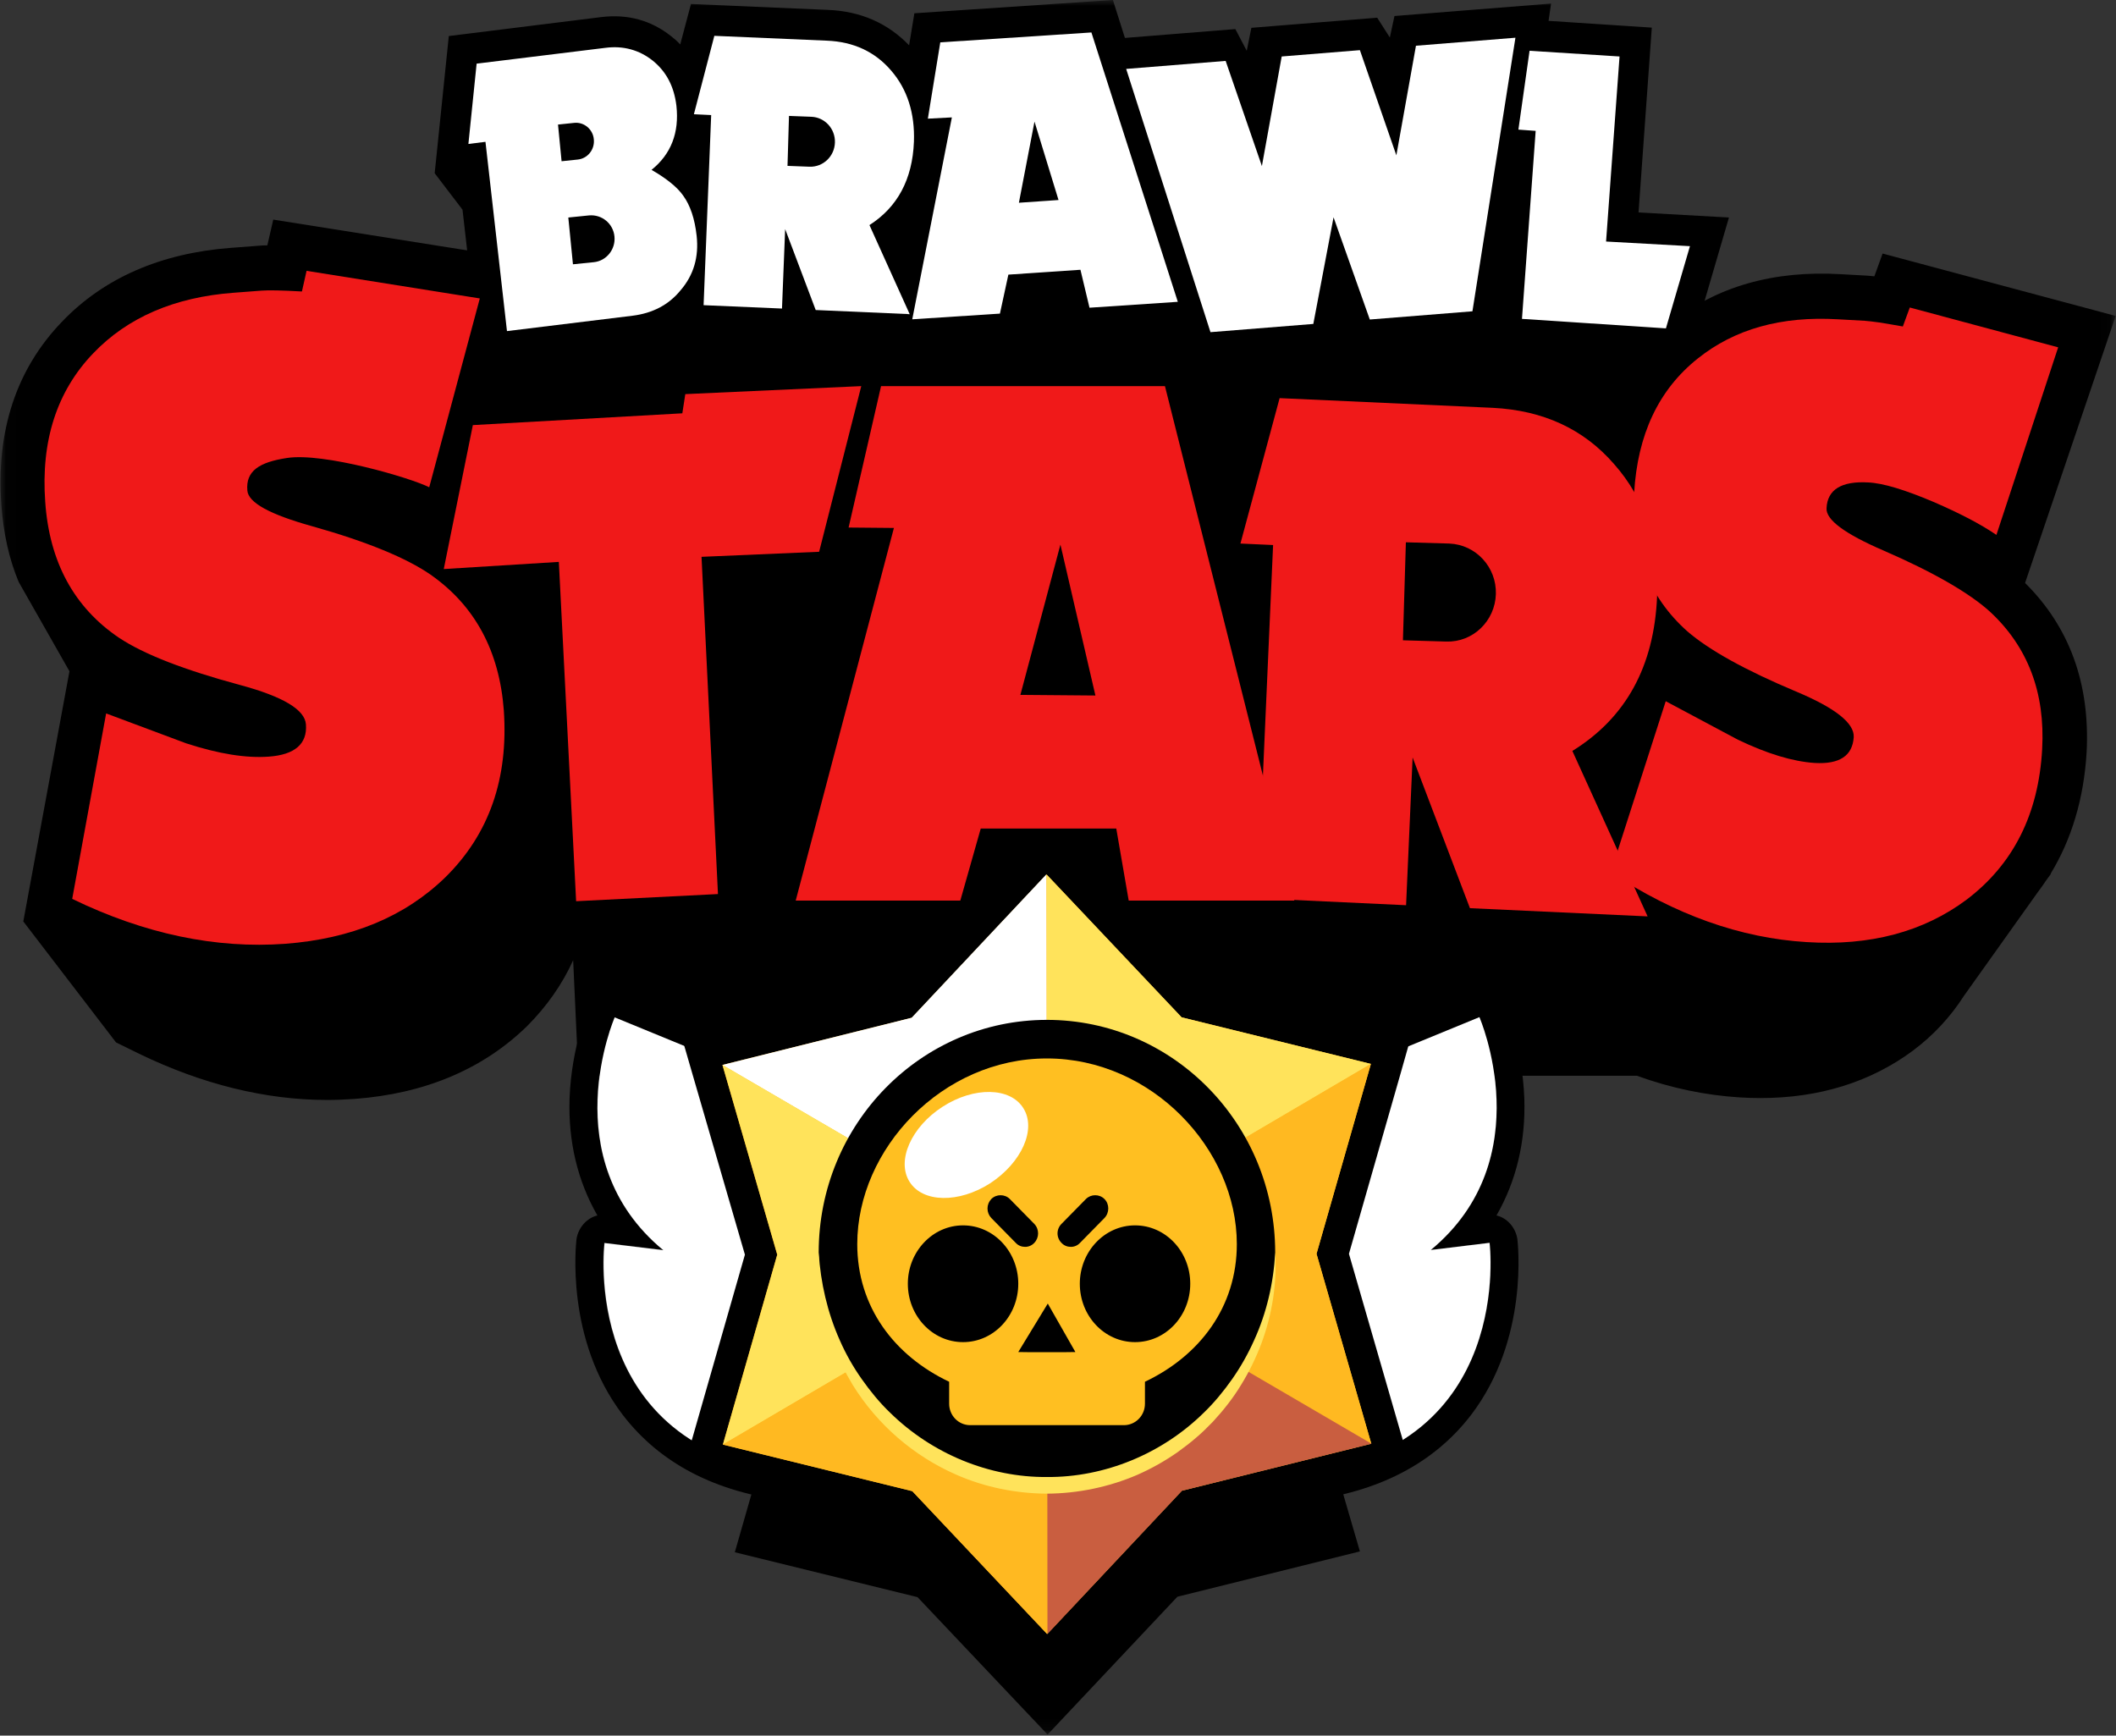
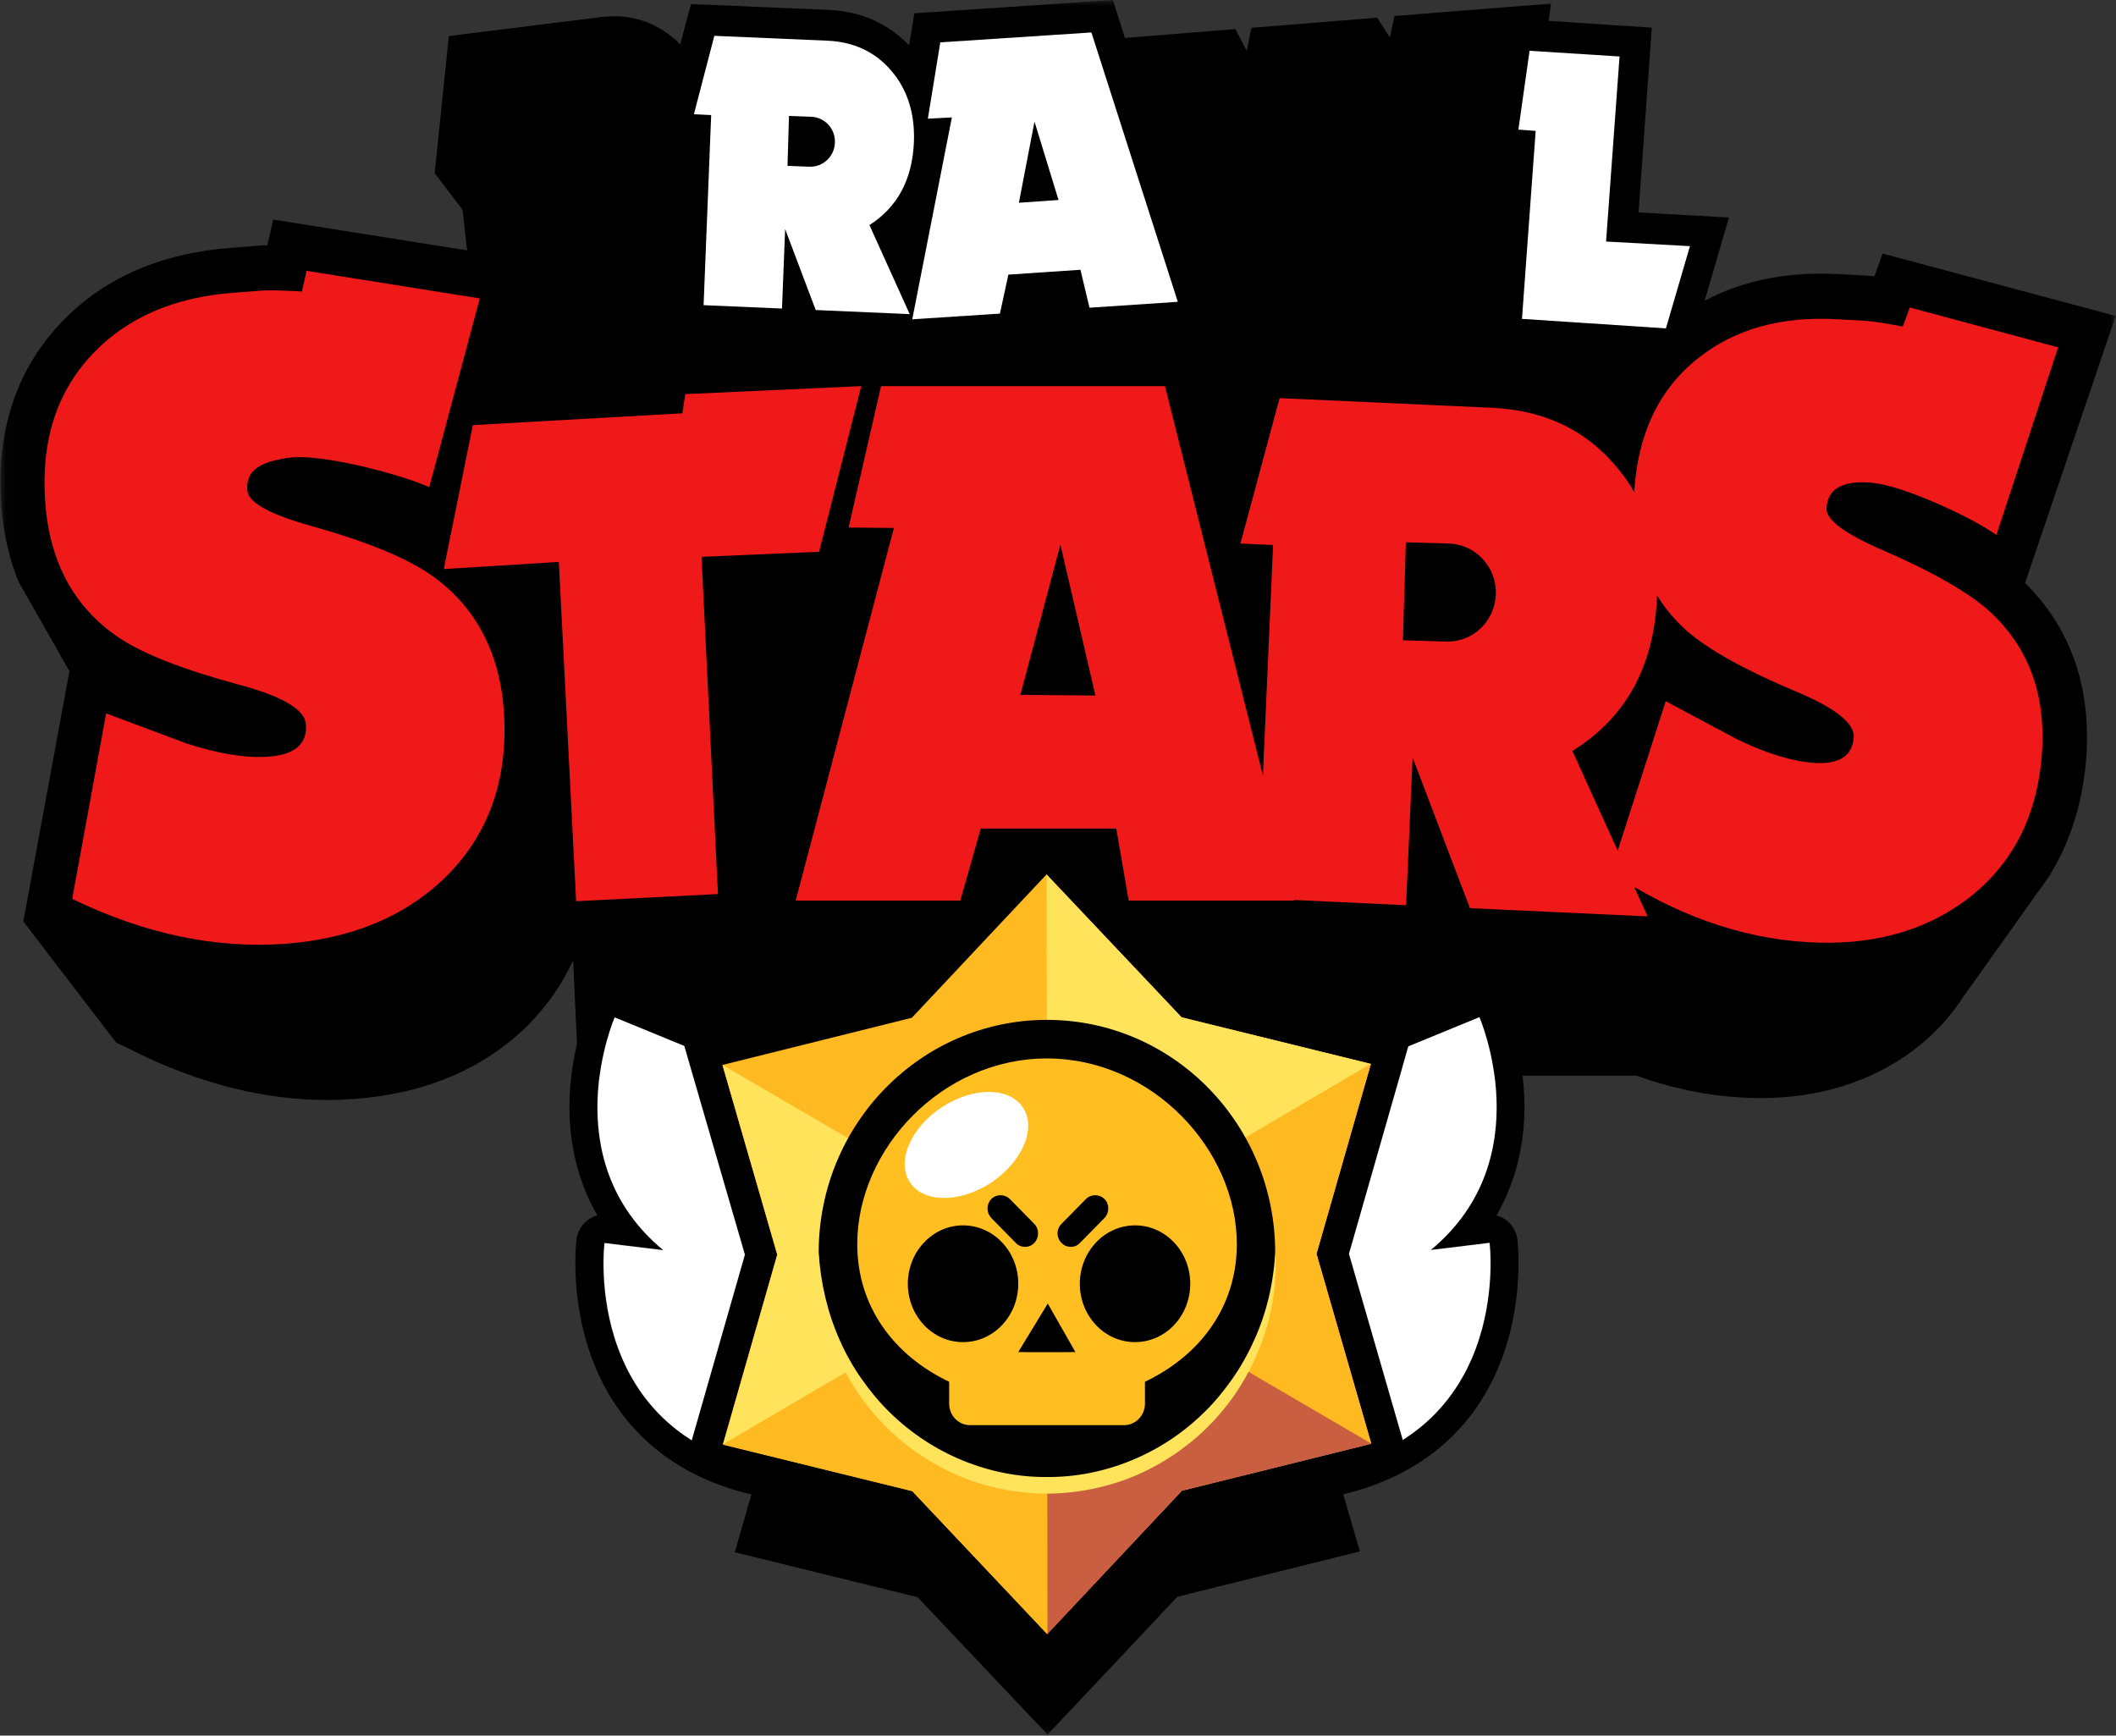
<svg xmlns="http://www.w3.org/2000/svg" width="178" height="146" viewBox="0 0 178 146" fill="none">
  <rect x="0" y="0" width="178" height="146" fill="#333333" stroke="none" />
  <g clip-path="url(#clip0_551_165)">
    <mask id="mask0_551_165" style="mask-type:luminance" maskUnits="userSpaceOnUse" x="0" y="0" width="178" height="146">
      <path d="M0.045 0H177.956V145.91H0.045V0Z" fill="white" />
    </mask>
    <g mask="url(#mask0_551_165)">
      <path d="M137.835 17.871L138.952 2.323L130.265 1.755L130.477 0.301L117.305 1.347L116.915 3.156L115.851 1.489L105.267 2.34L104.877 4.273L103.919 2.447L94.629 3.191L93.619 0L76.918 1.117L76.475 3.812C74.702 1.968 72.415 0.94 69.649 0.833L58.125 0.337L57.221 3.741C56.99 3.475 56.724 3.262 56.441 3.032C54.756 1.702 52.788 1.17 50.59 1.436L37.754 3.032L36.566 14.573L38.907 17.64L40.36 30.37L46.903 36.327L58.16 34.944C59.189 34.82 60.128 34.519 60.962 34.093L75.765 34.731L75.624 35.44L86.828 34.696L87.449 31.824L89.098 31.717L89.754 34.519L98.051 33.969L98.813 36.345L109.947 35.458L110.178 34.217L110.585 35.387L120.939 34.572L120.904 35.068L135.442 36.026L142.001 30.069L145.441 18.296L137.835 17.871Z" fill="black" />
      <path d="M141.452 29.696H35.787V45.901H141.435V29.696H141.452Z" fill="black" />
      <path d="M170.351 49.039L177.974 26.576L158.366 21.328L157.674 23.243C157.462 23.225 157.284 23.207 157.107 23.19L154.873 23.066C149.182 22.729 144.378 24.111 140.566 27.161C138.35 28.934 136.666 31.114 135.513 33.703C132.765 31.753 129.503 30.689 125.78 30.512L104.877 29.554L102.945 36.77L100.906 28.686H77.291L77.362 28.455L72.415 28.686H71.192L71.174 28.739L54.527 29.501L54.261 31.15L42.471 31.806L45.112 21.984L22.987 18.474L22.49 20.637C22.207 20.637 21.976 20.654 21.763 20.672L19.423 20.849C13.537 21.293 8.732 23.385 5.222 27.055C1.375 31.044 -0.345 36.238 0.116 42.514C0.293 44.855 0.754 47 1.57 48.95L5.843 56.467L1.96 77.511L9.761 87.688L11.711 88.645C17.03 91.216 22.348 92.528 27.525 92.528C28.305 92.528 29.068 92.493 29.848 92.439C35.752 91.996 40.609 89.94 44.315 86.341L44.332 86.323C45.981 84.674 47.293 82.812 48.215 80.774L48.658 90.489H84.117L85.694 83.575H90.57L91.527 90.489H137.694C140.566 91.535 143.491 92.138 146.381 92.315C146.948 92.351 147.533 92.368 148.083 92.368C153.029 92.368 157.355 91.021 160.919 88.379L160.937 88.362C162.626 87.101 164.074 85.546 165.209 83.77L171.397 75.083C171.663 74.728 171.929 74.356 172.177 73.983L172.531 73.505H172.496C174.269 70.597 175.297 67.158 175.528 63.293C175.829 57.513 174.092 52.744 170.351 49.039Z" fill="black" />
      <path d="M37.472 73.788C34.068 77.104 29.583 78.965 23.998 79.391C18.165 79.816 12.191 78.575 6.074 75.614L8.928 60.013L15.665 62.53C18.396 63.417 20.7 63.789 22.615 63.647C24.814 63.488 25.86 62.566 25.735 60.935C25.647 59.694 23.803 58.594 20.186 57.619C15.524 56.361 12.12 55.049 10.01 53.648C6.233 51.095 4.159 47.283 3.805 42.23C3.432 37.089 4.78 32.905 7.847 29.714C10.737 26.7 14.672 24.998 19.654 24.626L21.995 24.448C22.296 24.43 22.721 24.413 23.289 24.43C23.856 24.448 24.565 24.466 25.399 24.519L25.789 22.782L40.362 25.104L36.107 40.989C34.582 40.209 27.242 38.047 24.14 38.525C21.8 38.88 20.665 39.624 20.807 41.255C20.878 42.284 22.704 43.277 26.267 44.269C30.877 45.564 34.21 46.947 36.231 48.347C39.972 50.971 42.011 54.783 42.383 59.765C42.773 65.473 41.16 70.154 37.472 73.788Z" fill="#F01919" />
      <path d="M68.906 46.415L59.013 46.84L60.396 75.207L48.464 75.809L47.01 47.266L37.33 47.868L39.777 35.759L57.399 34.767L57.648 33.153L72.451 32.48L68.906 46.415Z" fill="#F01919" />
      <path d="M139.396 50.173C139.609 45.706 138.386 41.983 135.779 39.039C133.209 36.079 129.805 34.519 125.567 34.306L107.643 33.49L104.346 45.723L107.094 45.847L105.782 75.561L118.281 76.146L118.83 63.718L123.653 76.395L138.598 77.086L132.269 63.169C136.772 60.385 139.148 56.059 139.396 50.173Z" fill="#F01919" />
      <path d="M121.916 45.723L118.264 45.617L118.016 53.861L121.668 53.967C123.902 54.038 125.763 52.247 125.834 49.978C125.905 47.709 124.15 45.812 121.916 45.723Z" fill="black" />
      <path d="M165.423 75.685C161.806 78.38 157.321 79.586 151.984 79.249C146.417 78.912 140.921 76.962 135.496 73.381L140.123 58.985L146.204 62.229C148.687 63.417 150.814 64.055 152.64 64.179C154.75 64.303 155.831 63.577 155.938 62.016C156.009 60.846 154.395 59.552 151.08 58.169C146.825 56.378 143.776 54.694 141.932 53.099C138.67 50.191 137.18 46.308 137.464 41.486C137.748 36.557 139.521 32.781 142.818 30.157C145.921 27.675 149.839 26.576 154.626 26.86L156.86 26.984C157.143 27.001 157.551 27.055 158.083 27.125C158.615 27.214 159.289 27.32 160.069 27.462L160.654 25.867L173.135 29.218L167.94 44.996C166.593 44.075 164.838 43.17 162.675 42.231C160.246 41.202 158.402 40.635 157.143 40.582C154.909 40.458 153.722 41.185 153.651 42.745C153.58 43.72 155.193 44.908 158.438 46.308C162.639 48.134 165.618 49.854 167.373 51.432C170.582 54.393 172.053 58.258 171.788 63.027C171.486 68.487 169.359 72.707 165.423 75.685Z" fill="#F01919" />
      <path d="M94.948 75.756L93.901 69.693H82.502L80.782 75.756H66.936L75.197 44.411L71.385 44.376L74.116 32.48H97.997L108.883 75.756H94.948Z" fill="#F01919" />
-       <path d="M54.809 14.289C56.458 12.96 57.149 11.151 56.901 8.9C56.706 7.269 56.05 6.027 54.915 5.106C53.781 4.201 52.433 3.829 50.926 4.024L40.094 5.354L39.402 12.109L40.838 11.931L42.647 27.852L53.213 26.558C54.915 26.345 56.263 25.636 57.255 24.413C58.355 23.136 58.798 21.611 58.603 19.838C58.443 18.402 58.071 17.285 57.468 16.452C56.972 15.743 56.068 15.016 54.809 14.289Z" fill="white" />
      <path d="M76.384 26.115L73.139 18.934C75.497 17.427 76.756 15.087 76.88 11.931C76.969 9.538 76.331 7.517 74.966 5.939C73.618 4.361 71.81 3.51 69.558 3.421L60.091 3.014L58.371 9.609L59.825 9.68L59.187 25.671L65.782 25.955L66.048 19.271L68.618 26.079L76.313 26.416L76.526 26.434L76.384 26.115Z" fill="white" />
      <path d="M135.104 20.317L136.238 4.751L128.668 4.272L127.729 10.903L129.182 11.009L128.03 26.824L140.139 27.622L142.16 20.707L135.104 20.317Z" fill="white" />
-       <path d="M119.112 3.847L117.463 13.066L114.396 4.219L107.818 4.751L106.152 13.97L103.103 5.124L94.734 5.797L101.826 27.941L110.478 27.249L112.18 18.279L115.229 26.877L123.863 26.186L127.48 3.173L119.112 3.847Z" fill="white" />
      <path d="M91.65 25.884L90.888 22.693L84.825 23.101L84.115 26.381L76.74 26.859L80.073 9.875L78.052 9.981L79.098 3.563L91.81 2.73L99.079 25.388L91.65 25.884ZM87.023 10.229L85.711 17.055L89.044 16.825L87.023 10.229Z" fill="white" />
      <path d="M68.232 9.822L66.37 9.751L66.246 13.953L68.108 14.024C69.242 14.059 70.2 13.155 70.235 11.985C70.271 10.832 69.384 9.857 68.232 9.822Z" fill="black" />
      <path d="M48.305 10.336L46.94 10.478L47.241 13.563L48.606 13.421C49.439 13.333 50.042 12.57 49.953 11.719C49.883 10.886 49.138 10.248 48.305 10.336Z" fill="black" />
      <path d="M49.562 18.119L47.807 18.297L48.197 22.232L49.952 22.055C51.016 21.949 51.796 20.974 51.689 19.892C51.583 18.811 50.643 18.03 49.562 18.119Z" fill="black" />
      <path d="M89.204 45.812L85.836 58.453L92.147 58.506L89.204 45.812Z" fill="black" />
      <path d="M69.241 119.299C75.322 121.816 82.715 123.554 90.569 122.632C108.546 120.487 106.366 103.254 106.366 103.254L101.419 103.857C110.692 96.18 105.515 84.266 105.515 84.266L69.223 99.159L69.152 99.123V119.352C69.188 119.334 69.206 119.317 69.241 119.299Z" fill="black" />
      <path d="M106.917 119.299C100.836 121.816 93.443 123.554 85.589 122.632C67.611 120.487 69.792 103.254 69.792 103.254L74.739 103.857C65.448 96.18 70.643 84.266 70.643 84.266L106.917 99.159L106.988 99.123V119.352C106.952 119.334 106.935 119.317 106.917 119.299Z" fill="black" />
      <path d="M125.886 102.244C127.535 99.372 128.351 96.056 128.227 92.386C128.067 88.043 126.649 84.727 126.595 84.586C126.099 83.415 124.769 82.866 123.599 83.344L88.159 97.882L88.088 97.847V100.418L88.159 100.453L124.468 85.543C124.468 85.543 129.645 97.457 120.373 105.134L125.319 104.531C125.319 104.531 127.5 121.799 109.522 123.909C101.651 124.848 94.275 123.093 88.194 120.576C88.159 120.593 88.123 120.593 88.123 120.611V123.164C88.159 123.146 88.194 123.146 88.194 123.129C93.974 125.398 99.665 126.533 105.179 126.533C106.739 126.533 108.264 126.444 109.788 126.267C115.94 125.54 120.621 123.093 123.741 119.033C128.634 112.633 127.677 104.549 127.641 104.212C127.482 103.254 126.79 102.456 125.886 102.244Z" fill="black" />
      <path d="M88.159 120.611C94.24 123.128 101.633 124.866 109.487 123.944C127.482 121.799 125.301 104.548 125.301 104.548L120.355 105.151C129.645 97.475 124.45 85.561 124.45 85.561L88.141 100.471L88.07 100.435V120.664C88.106 120.629 88.124 120.611 88.159 120.611Z" fill="white" />
      <path d="M50.253 102.244C48.604 99.372 47.789 96.056 47.913 92.386C48.072 88.043 49.491 84.727 49.544 84.586C50.04 83.415 51.37 82.866 52.54 83.344L87.98 97.882L88.051 97.847V100.418L87.98 100.453L51.671 85.543C51.671 85.543 46.494 97.457 55.767 105.134L50.82 104.531C50.82 104.531 48.64 121.799 66.617 123.909C74.489 124.848 81.864 123.093 87.945 120.576C87.98 120.593 88.016 120.593 88.016 120.611V123.164C87.98 123.146 87.945 123.146 87.945 123.129C82.165 125.398 76.474 126.533 70.96 126.533C69.4 126.533 67.876 126.444 66.351 126.267C60.199 125.54 55.519 123.093 52.398 119.033C47.505 112.633 48.462 104.549 48.498 104.212C48.657 103.254 49.367 102.456 50.253 102.244Z" fill="black" />
      <path d="M87.981 120.611C81.9 123.129 74.507 124.866 66.653 123.944C48.676 121.799 50.857 104.566 50.857 104.566L55.803 105.169C46.513 97.493 51.708 85.579 51.708 85.579L88.017 100.489L88.088 100.453V120.682C88.052 120.629 88.017 120.611 87.981 120.611Z" fill="white" />
      <path d="M109.912 115.115L114.326 99.726L98.955 95.95L88.016 84.391L77.131 95.968L61.777 99.797L66.227 115.168L61.813 130.575L77.184 134.351L88.123 145.911L99.044 134.316L114.397 130.504L109.912 115.115Z" fill="black" />
      <path d="M117.872 120.682L113.475 105.47L117.836 90.241L118.599 87.546L115.939 86.908L100.728 83.167L89.895 71.714L88.016 69.711L86.119 71.714L75.322 83.203L60.128 86.979L57.469 87.653L58.249 90.348L62.663 105.541L58.302 120.771L57.522 123.466L60.181 124.121L75.393 127.845L86.225 139.298L88.122 141.283L90.002 139.298L100.799 127.809L116.01 124.033L118.67 123.377L117.872 120.682Z" fill="black" />
      <path d="M110.746 105.47L115.32 89.496L99.399 85.578L88.035 73.558L76.706 85.613L60.768 89.585L65.377 105.541L60.803 121.515L76.742 125.433L88.088 137.453L99.417 125.397L115.355 121.444L110.746 105.47Z" fill="#FFB921" />
      <path d="M115.32 89.496L99.4 85.578L88.035 73.558L88.088 105.505L115.32 89.496Z" fill="#FFE35B" />
      <path d="M88.07 105.506L115.355 121.444L110.746 105.47L115.32 89.497L88.07 105.506Z" fill="#FFB921" />
-       <path d="M88.07 105.505L88.017 73.558L76.688 85.613L60.768 89.585L88.07 105.505Z" fill="white" />
      <path d="M88.106 137.454L99.434 125.398L115.373 121.444L88.088 105.506L88.106 137.454Z" fill="#C95E40" />
      <path d="M60.821 121.515L88.088 105.506L60.785 89.585L65.395 105.541L60.821 121.515Z" fill="#FFE35B" />
      <path d="M88.07 105.506L60.803 121.515L76.741 125.433L88.088 137.454L88.07 105.506Z" fill="#FFB921" />
      <path d="M88.07 124.937C98.672 124.937 107.27 116.179 107.27 105.364C107.27 94.549 98.672 85.791 88.07 85.791C77.468 85.791 68.869 94.549 68.869 105.364C68.869 116.179 77.468 124.937 88.07 124.937Z" fill="black" />
      <path d="M88.071 121.054C96.581 121.054 103.477 114.016 103.477 105.346C103.477 96.677 96.581 89.638 88.071 89.638C79.561 89.638 72.664 96.677 72.664 105.346C72.664 114.033 79.561 121.054 88.071 121.054Z" fill="black" />
      <path d="M68.87 105.364C69.029 107.917 69.614 110.435 70.643 112.74C71.139 113.874 71.76 114.973 72.487 116.002C73.196 117.012 73.993 117.987 74.88 118.838C78.408 122.296 83.213 124.281 88.07 124.246C92.928 124.281 97.751 122.296 101.261 118.838C102.147 117.987 102.945 117.012 103.654 116.002C104.363 114.991 104.984 113.892 105.498 112.74C106.544 110.453 107.129 107.953 107.271 105.364C107.431 107.935 107.023 110.541 106.119 112.988C105.658 114.211 105.09 115.381 104.399 116.498C103.725 117.615 102.91 118.643 102.023 119.601L101.332 120.292C101.101 120.523 100.853 120.735 100.605 120.948C100.357 121.161 100.108 121.374 99.843 121.569C99.577 121.764 99.328 121.959 99.062 122.154C97.999 122.898 96.864 123.537 95.658 124.068C93.265 125.097 90.659 125.629 88.07 125.646C85.464 125.629 82.876 125.114 80.482 124.068C76.871 122.494 73.823 119.861 71.742 116.516C71.068 115.399 70.483 114.229 70.022 113.005C69.118 110.541 68.71 107.917 68.87 105.364Z" fill="#FFE35B" />
      <path d="M88.07 89.036C79.258 89.036 72.113 96.641 72.113 104.655C72.113 109.921 75.216 114.034 79.843 116.232V118.076C79.843 119.069 80.623 119.884 81.616 119.884H94.541C95.516 119.884 96.314 119.086 96.314 118.076V116.232C100.941 114.034 104.043 109.921 104.043 104.655C104.043 96.659 96.881 89.036 88.07 89.036ZM89.293 102.953L91.349 100.861C91.775 100.435 92.484 100.435 92.909 100.861C93.335 101.286 93.335 102.013 92.909 102.457L90.853 104.549C90.754 104.656 90.633 104.742 90.499 104.8C90.364 104.858 90.219 104.887 90.073 104.885C89.789 104.885 89.505 104.779 89.293 104.549C89.188 104.444 89.104 104.32 89.047 104.183C88.99 104.046 88.96 103.899 88.96 103.751C88.96 103.602 88.99 103.456 89.047 103.319C89.104 103.182 89.188 103.057 89.293 102.953ZM83.389 100.861C83.814 100.435 84.524 100.435 84.949 100.861L87.006 102.953C87.431 103.396 87.431 104.105 87.006 104.549C86.906 104.656 86.786 104.742 86.651 104.8C86.517 104.858 86.372 104.887 86.226 104.885C85.942 104.885 85.658 104.779 85.446 104.549L83.389 102.457C83.184 102.242 83.07 101.956 83.07 101.659C83.07 101.362 83.184 101.076 83.389 100.861ZM81.013 112.899C78.443 112.899 76.368 110.701 76.368 107.988C76.368 105.293 78.443 103.077 81.013 103.077C83.584 103.077 85.658 105.275 85.658 107.988C85.658 110.701 83.584 112.899 81.013 112.899ZM85.658 113.732L88.14 109.655L90.463 113.732C90.463 113.75 85.658 113.75 85.658 113.732ZM95.48 112.899C92.909 112.899 90.835 110.701 90.835 107.988C90.835 105.293 92.909 103.077 95.48 103.077C98.051 103.077 100.125 105.275 100.125 107.988C100.125 110.701 98.051 112.899 95.48 112.899Z" fill="#FFBF21" />
      <path d="M86.085 93.219C84.986 91.447 81.936 91.393 79.295 93.095C76.653 94.797 75.394 97.634 76.511 99.407C77.611 101.18 80.66 101.233 83.302 99.531C85.943 97.794 87.202 94.992 86.085 93.219Z" fill="white" />
    </g>
  </g>
  <defs>
    <clipPath id="clip0_551_165">
      <rect width="178" height="145.91" fill="white" />
    </clipPath>
  </defs>
</svg>